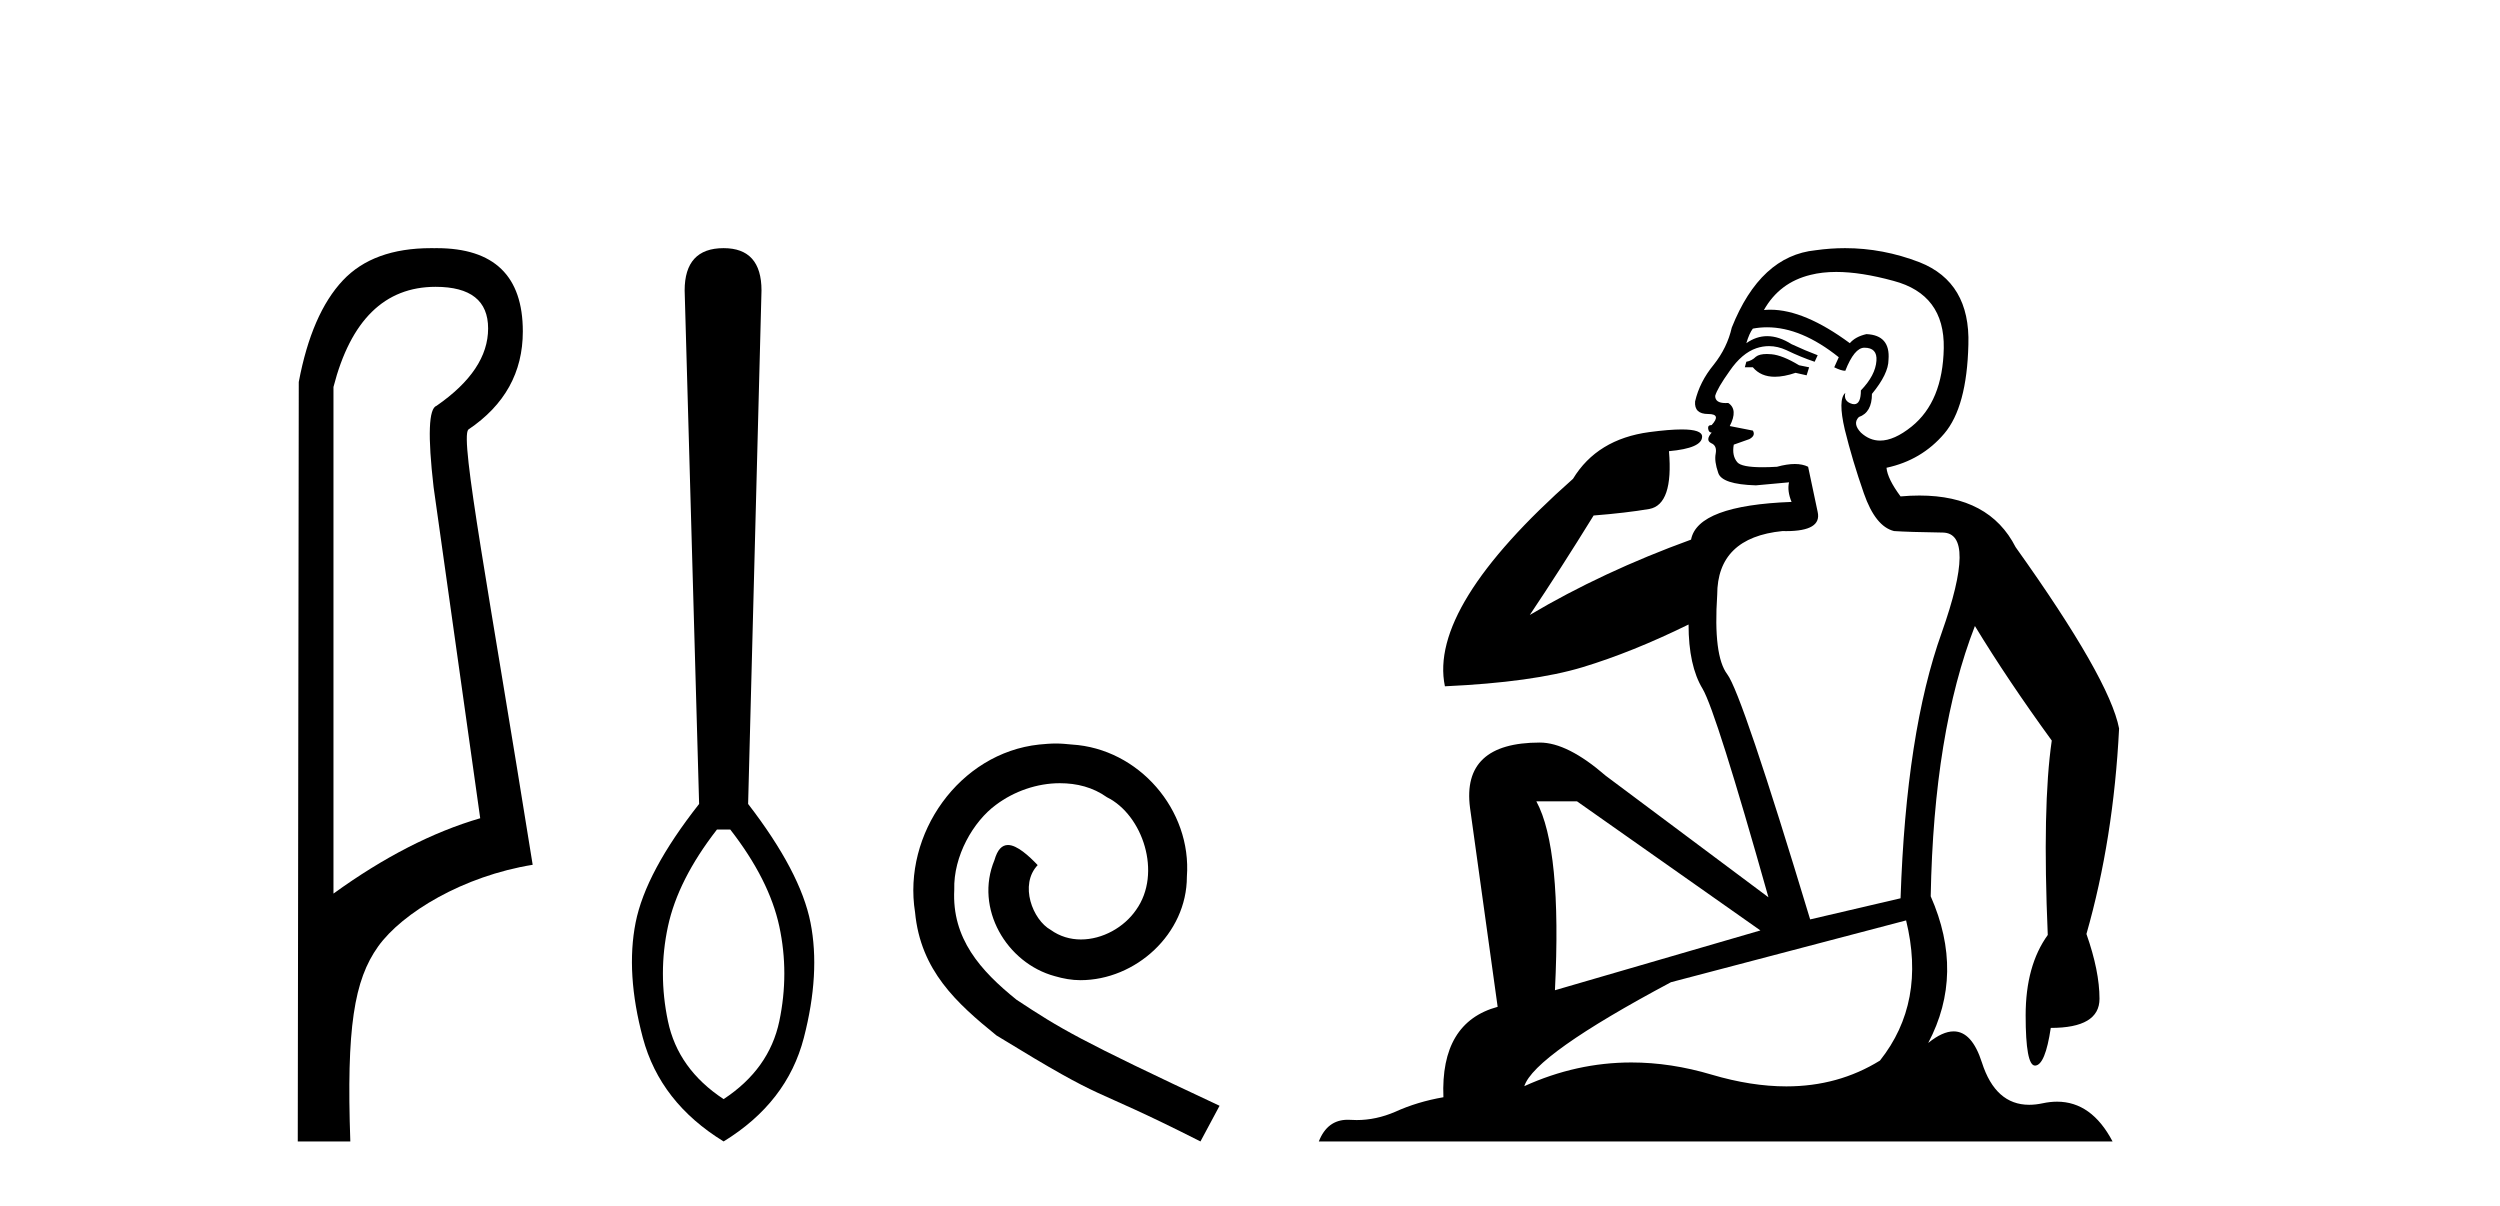
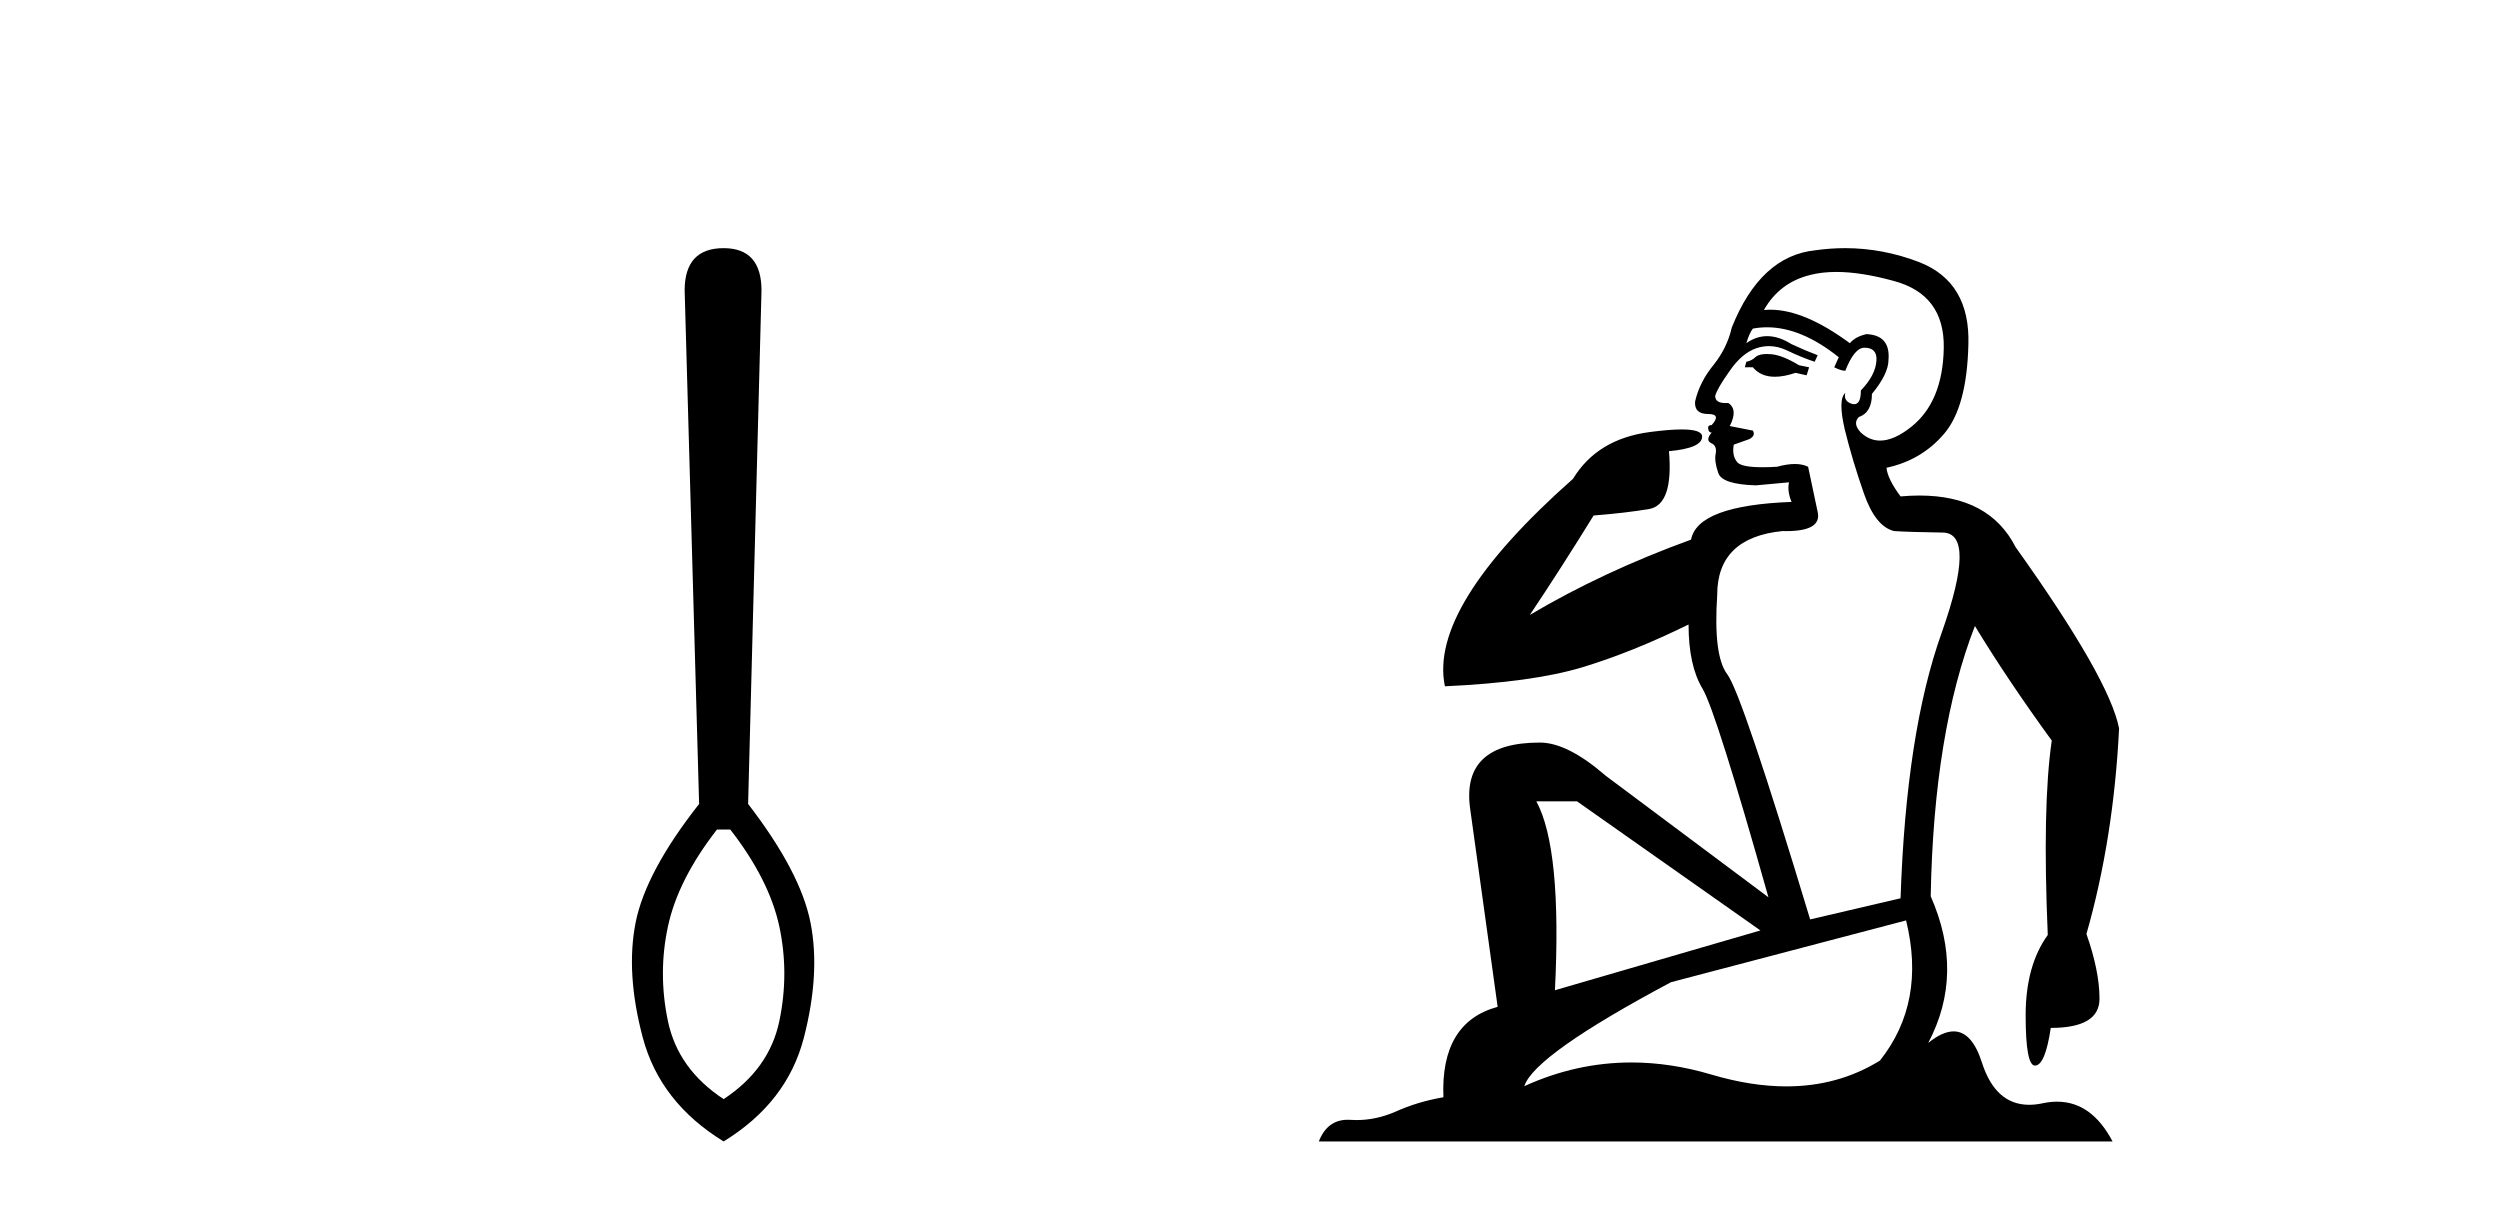
<svg xmlns="http://www.w3.org/2000/svg" width="85.0" height="41.0">
-   <path d="M 14.81 9.752 C 16.001 9.752 16.596 10.224 16.596 11.168 C 16.596 12.112 16.012 12.988 14.843 13.797 C 14.574 13.887 14.54 14.809 14.742 16.562 L 16.327 27.82 C 14.709 28.292 13.046 29.146 11.338 30.382 L 11.338 13.157 C 11.922 10.887 13.079 9.752 14.81 9.752 ZM 14.658 8.437 C 13.345 8.437 12.345 8.802 11.658 9.533 C 10.95 10.286 10.45 11.438 10.158 12.988 L 10.124 38.809 L 11.911 38.809 C 11.776 34.944 12.038 33.325 12.858 32.178 C 13.679 31.032 15.752 29.785 18.111 29.403 C 16.628 20.122 15.63 14.921 15.922 14.606 C 17.158 13.775 17.776 12.663 17.776 11.269 C 17.776 9.381 16.799 8.437 14.845 8.437 C 14.822 8.437 14.799 8.438 14.776 8.438 C 14.736 8.437 14.697 8.437 14.658 8.437 Z" style="fill:#000000;stroke:none" />
  <path d="M 24.83 28.205 C 25.714 29.342 26.269 30.44 26.497 31.5 C 26.724 32.561 26.724 33.634 26.497 34.719 C 26.269 35.805 25.638 36.689 24.603 37.37 C 23.568 36.689 22.937 35.805 22.71 34.719 C 22.482 33.634 22.482 32.561 22.71 31.5 C 22.937 30.44 23.492 29.342 24.376 28.205 ZM 24.603 8.437 C 23.719 8.437 23.278 8.917 23.278 9.876 L 23.77 27.334 C 22.558 28.875 21.839 30.219 21.611 31.368 C 21.384 32.516 21.466 33.823 21.857 35.287 C 22.249 36.752 23.164 37.926 24.603 38.809 C 26.042 37.926 26.951 36.752 27.33 35.287 C 27.709 33.823 27.784 32.516 27.557 31.368 C 27.33 30.219 26.623 28.875 25.436 27.334 L 25.891 9.876 C 25.891 8.917 25.462 8.437 24.603 8.437 Z" style="fill:#000000;stroke:none" />
-   <path d="M 35.896 25.279 C 35.708 25.279 35.52 25.297 35.332 25.314 C 32.616 25.604 30.685 28.354 31.112 31.019 C 31.3 33.001 32.53 34.111 33.88 35.205 C 37.894 37.665 36.767 36.759 40.816 38.809 L 41.465 37.596 C 36.647 35.341 36.067 34.983 34.563 33.992 C 33.333 33.001 32.359 31.908 32.445 30.251 C 32.411 29.106 33.094 27.927 33.863 27.364 C 34.478 26.902 35.264 26.629 36.032 26.629 C 36.613 26.629 37.16 26.766 37.638 27.107 C 38.851 27.705 39.517 29.687 38.629 30.934 C 38.219 31.532 37.484 31.942 36.75 31.942 C 36.391 31.942 36.032 31.839 35.725 31.617 C 35.11 31.276 34.649 30.08 35.281 29.414 C 34.99 29.106 34.58 28.73 34.273 28.73 C 34.068 28.73 33.914 28.884 33.812 29.243 C 33.128 30.883 34.222 32.745 35.862 33.189 C 36.152 33.274 36.442 33.326 36.733 33.326 C 38.612 33.326 40.354 31.754 40.354 29.807 C 40.525 27.534 38.714 25.45 36.442 25.314 C 36.272 25.297 36.084 25.279 35.896 25.279 Z" style="fill:#000000;stroke:none" />
  <path d="M 60.073 12.036 Q 59.819 12.036 59.7 12.129 Q 59.563 12.266 59.375 12.3 L 59.324 12.488 L 59.597 12.488 Q 59.867 12.81 60.345 12.81 Q 60.654 12.81 61.049 12.676 L 61.425 12.761 L 61.51 12.488 L 61.169 12.419 Q 60.605 12.078 60.229 12.044 Q 60.146 12.036 60.073 12.036 ZM 62.432 9.246 Q 63.271 9.246 64.38 9.55 Q 66.122 10.011 66.088 11.839 Q 66.054 13.649 64.995 14.503 Q 64.401 14.98 63.924 14.98 Q 63.564 14.98 63.27 14.708 Q 62.979 14.401 63.201 14.179 Q 63.646 14.025 63.646 13.393 Q 64.209 12.71 64.209 12.232 Q 64.277 11.395 63.458 11.36 Q 63.082 11.446 62.894 11.668 Q 61.351 10.53 60.192 10.53 Q 60.081 10.53 59.973 10.541 L 59.973 10.541 Q 60.503 9.601 61.562 9.345 Q 61.953 9.246 62.432 9.246 ZM 60.079 11.128 Q 61.246 11.128 62.518 12.146 L 62.364 12.488 Q 62.604 12.607 62.74 12.607 Q 63.048 11.822 63.389 11.822 Q 63.833 11.822 63.799 12.266 Q 63.765 12.761 63.27 13.274 Q 63.27 13.743 63.042 13.743 Q 63.013 13.743 62.979 13.735 Q 62.672 13.649 62.74 13.359 L 62.74 13.359 Q 62.484 13.581 62.723 14.606 Q 62.979 15.648 63.372 16.775 Q 63.765 17.902 64.397 18.056 Q 64.892 18.09 66.054 18.107 Q 67.215 18.124 66.02 21.506 Q 64.807 24.888 64.619 30.542 L 61.545 31.26 Q 59.222 23.573 58.726 22.924 Q 58.248 22.292 58.385 20.225 Q 58.385 18.278 60.605 18.056 Q 60.669 18.058 60.73 18.058 Q 61.947 18.058 61.801 17.407 Q 61.664 16.741 61.476 15.87 Q 61.288 15.776 61.024 15.776 Q 60.759 15.776 60.417 15.87 Q 60.144 15.886 59.925 15.886 Q 59.212 15.886 59.068 15.716 Q 58.88 15.494 58.948 15.118 L 59.478 14.93 Q 59.7 14.811 59.597 14.64 L 58.812 14.486 Q 59.102 13.923 58.76 13.701 Q 58.711 13.704 58.667 13.704 Q 58.316 13.704 58.316 13.461 Q 58.385 13.205 58.812 12.607 Q 59.222 12.01 59.717 11.839 Q 59.93 11.768 60.144 11.768 Q 60.443 11.768 60.742 11.907 Q 61.237 12.146 61.698 12.3 L 61.801 12.078 Q 61.391 11.924 60.913 11.702 Q 60.48 11.429 60.084 11.429 Q 59.714 11.429 59.375 11.668 Q 59.478 11.326 59.597 11.173 Q 59.836 11.128 60.079 11.128 ZM 53.619 27.246 L 59.854 31.635 L 52.868 33.668 Q 53.107 28.851 52.236 27.246 ZM 64.807 31.294 Q 65.49 34.078 63.919 36.059 Q 62.501 36.937 60.736 36.937 Q 59.545 36.937 58.197 36.538 Q 56.807 36.124 55.468 36.124 Q 53.597 36.124 51.826 36.93 Q 52.167 35.871 56.813 33.395 L 64.807 31.294 ZM 62.732 8.437 Q 62.235 8.437 61.732 8.508 Q 59.854 8.696 58.88 11.138 Q 58.726 11.822 58.265 12.402 Q 57.787 12.983 57.633 13.649 Q 57.599 14.076 58.077 14.076 Q 58.538 14.076 58.197 14.452 Q 58.06 14.452 58.077 14.572 Q 58.094 14.708 58.197 14.708 Q 57.975 14.965 58.18 15.067 Q 58.385 15.152 58.333 15.426 Q 58.282 15.682 58.419 16.075 Q 58.538 16.468 59.7 16.502 L 60.827 16.399 L 60.827 16.399 Q 60.759 16.69 60.913 17.065 Q 57.718 17.185 57.496 18.347 Q 54.49 19.44 52.013 20.909 Q 53.055 19.354 54.183 17.527 Q 55.276 17.441 56.079 17.305 Q 56.899 17.151 56.745 15.34 Q 57.872 15.238 57.872 14.845 Q 57.872 14.601 57.179 14.601 Q 56.757 14.601 56.079 14.691 Q 54.302 14.93 53.482 16.28 Q 48.563 20.635 49.127 23.334 Q 52.116 23.197 53.807 22.685 Q 55.498 22.173 57.411 21.233 Q 57.411 22.634 57.889 23.42 Q 58.35 24.205 60.127 30.508 L 54.593 26.374 Q 53.295 25.247 52.355 25.247 Q 49.69 25.247 49.981 27.468 L 50.92 34.232 Q 48.973 34.761 49.076 37.306 Q 48.187 37.46 47.436 37.802 Q 46.787 38.082 46.125 38.082 Q 46.02 38.082 45.916 38.075 Q 45.869 38.072 45.823 38.072 Q 45.128 38.072 44.84 38.809 L 71.827 38.809 Q 71.116 37.457 69.941 37.457 Q 69.706 37.457 69.453 37.511 Q 69.21 37.563 68.992 37.563 Q 67.846 37.563 67.386 36.128 Q 67.047 35.067 66.424 35.067 Q 66.044 35.067 65.559 35.461 Q 66.805 33.104 65.644 30.474 Q 65.746 24.888 67.147 21.284 Q 68.257 23.112 69.76 25.179 Q 69.436 27.399 69.624 31.789 Q 68.872 32.831 68.872 34.522 Q 68.872 36.23 69.19 36.23 Q 69.194 36.23 69.197 36.23 Q 69.538 36.213 69.726 34.949 Q 71.383 34.949 71.383 33.958 Q 71.383 33.019 70.939 31.755 Q 71.861 28.527 72.049 24.769 Q 71.725 23.078 68.531 18.603 Q 67.638 16.848 65.259 16.848 Q 64.952 16.848 64.619 16.878 Q 64.175 16.28 64.141 15.904 Q 65.336 15.648 66.105 14.742 Q 66.874 13.837 66.925 11.719 Q 66.993 9.601 65.268 8.918 Q 64.022 8.437 62.732 8.437 Z" style="fill:#000000;stroke:none" />
</svg>